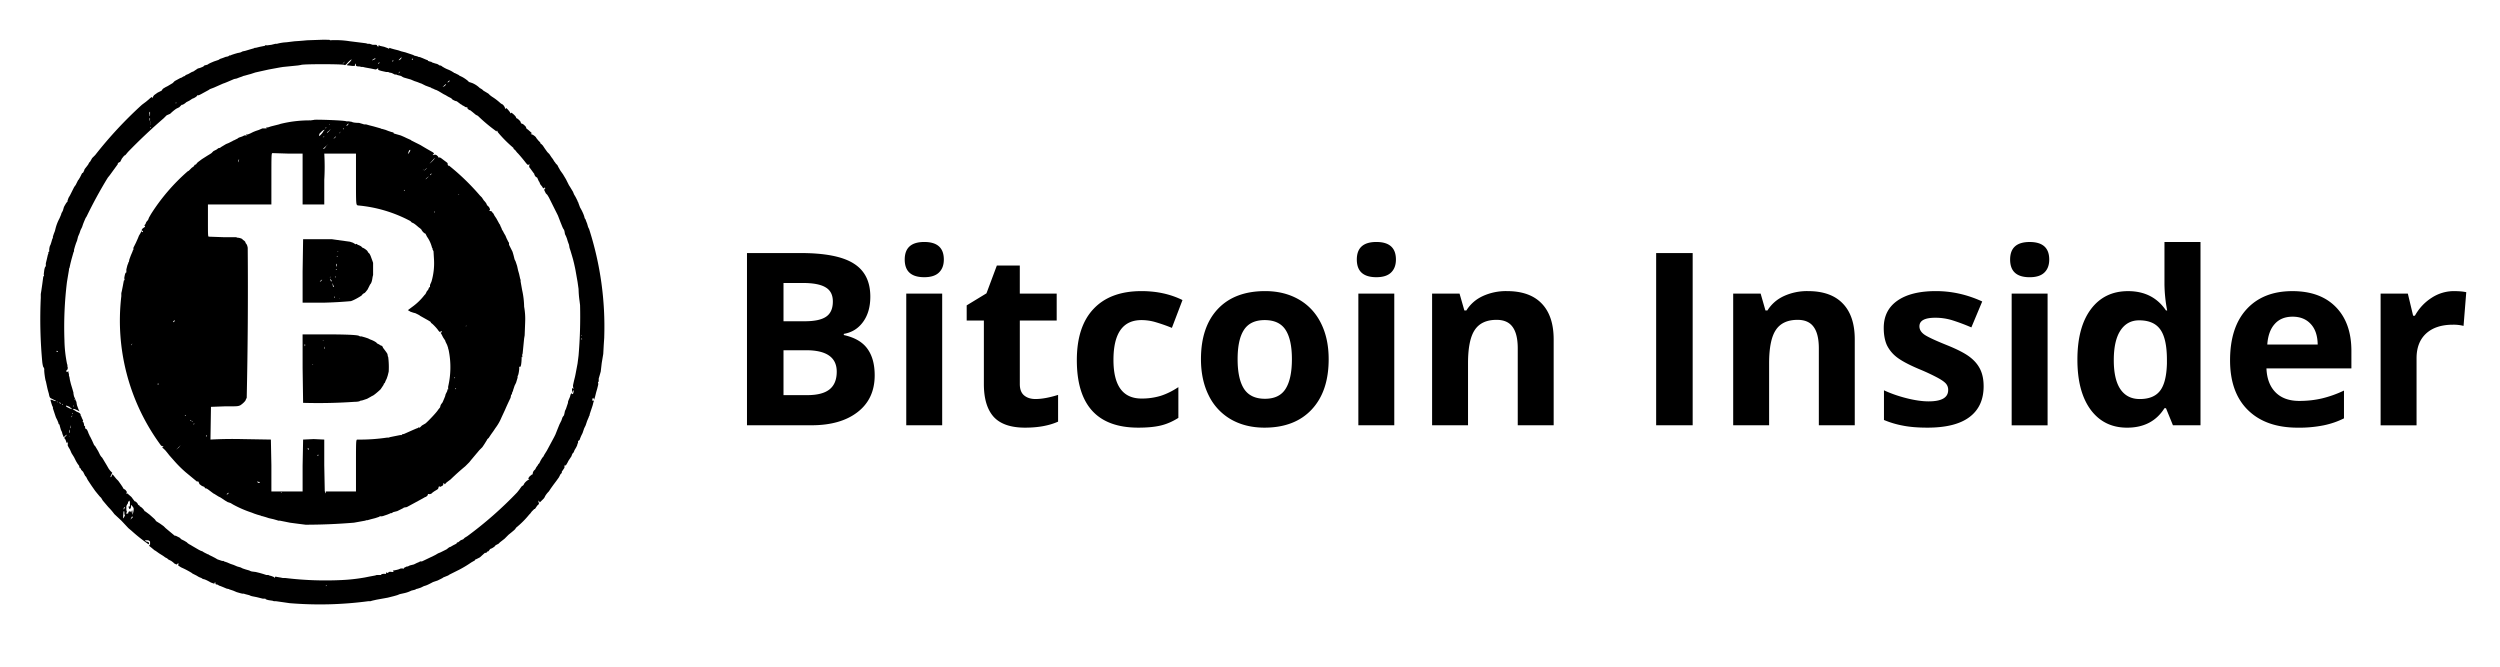
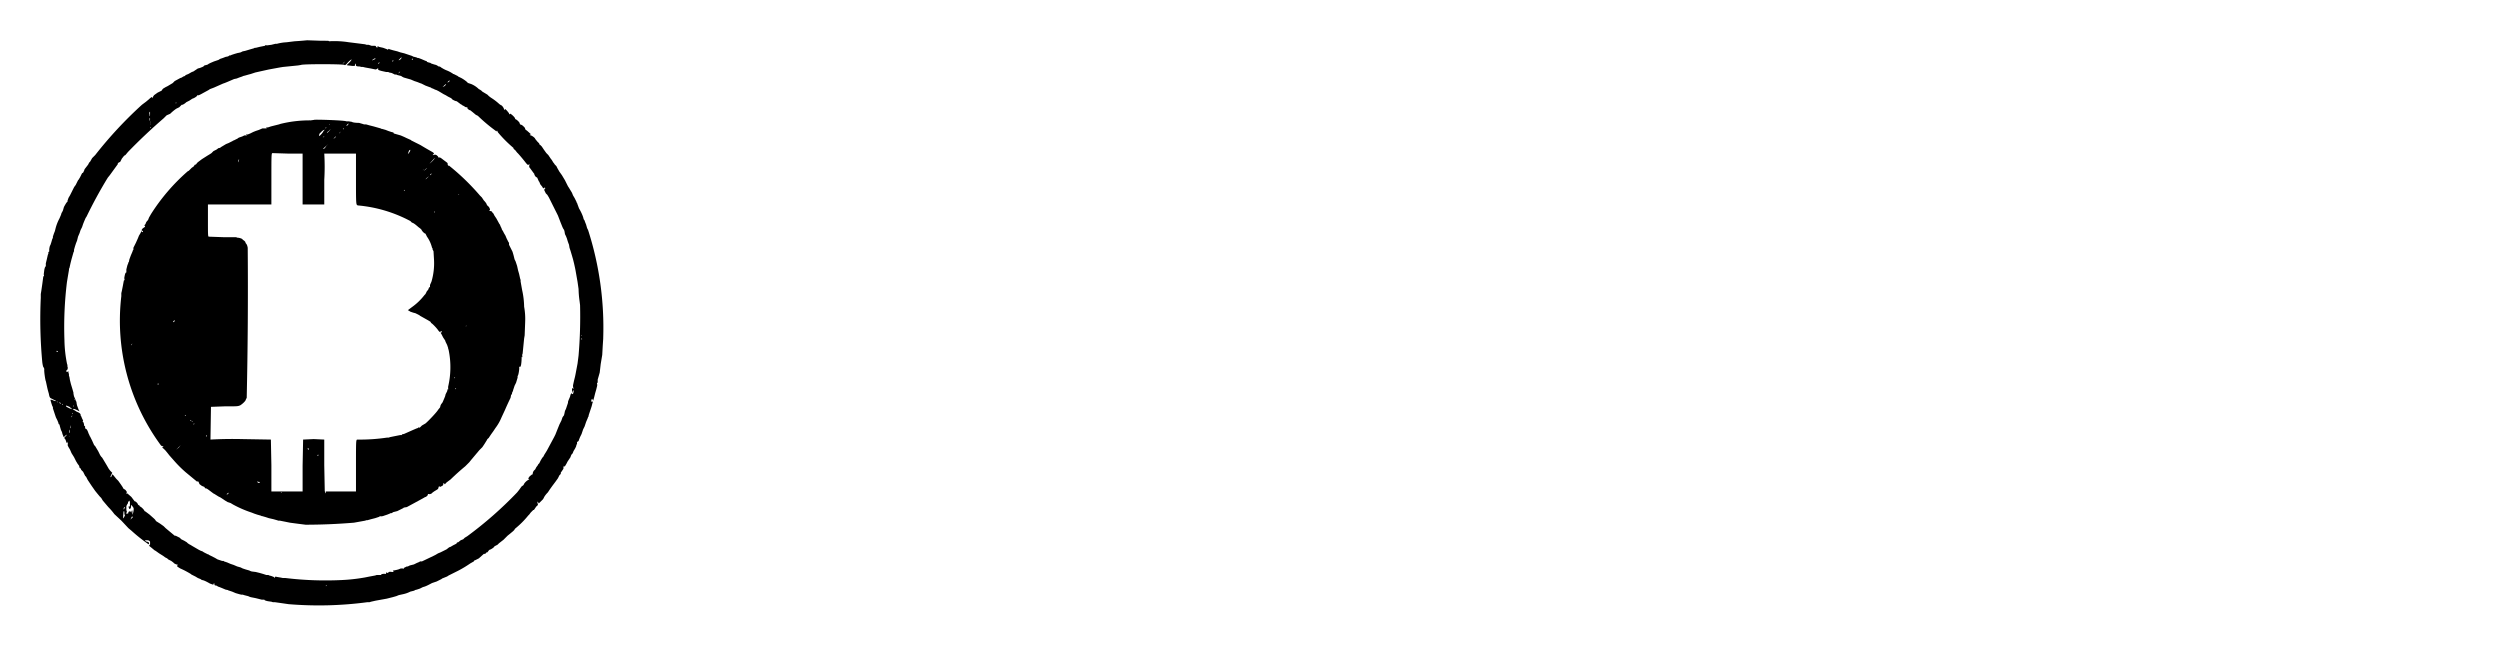
<svg xmlns="http://www.w3.org/2000/svg" viewBox="0 0 135 36">
-   <path d="M16.585 2.175q-.338.034-.68.054l-.434.054a2.4 2.4 0 0 0-.517.082h-.082l-.217.054-.217.028h-.055c-.027-.028-.054 0-.081.027l-.272.054-.218.054h-.054l-.055.028-.19.054-.272.082-.136.027-.109.054-.108.027h-.027l-.19.055-.164.054-.054.027h-.055l-.081.055-.136.027-.136.054-.163.055-.082.054-.245.082-.19.081-.109.055-.027.027-.081.027-.11.027-.054.055-.054.027-.136.054-.109.027-.244.163-.082.028-.19.108-.136.055-.027.027-.028.027-.081.027-.082.055-.081.027-.3.163-.081.082-.027.027-.136.081-.136.082-.109.054-.136.082-.027.027-.054.082-.218.108-.19.136-.055.082-.027.081-.027-.027c.054-.081-.054-.027-.163.082l-.163.136-.109.081-.109.082A22 22 0 0 0 5.14 8.374l-.164.163-.108.19-.055.055-.027.054-.027.054-.19.245-.028.082-.054.109-.054.027-.028.054-.081.163-.082.136-.027.027-.109.218-.027.054-.027.027-.054.082-.218.435-.081.136-.055.163v.054c-.027 0-.054.028-.19.272l-.055.19-.054.11-.027.027v.027l-.027.082-.082.19q-.146.272-.217.57l-.028.11-.054.136-.054.163v.081l-.028.027-.054.19-.054.164c-.027 0-.082.245-.055.326l-.054.054v.082l-.027.055-.055.244-.054.218v.163c-.027 0-.054.054-.082.19l-.027.218v.054c.027.027 0 .082-.027.082l-.054.408-.055.38-.027.163v.19a25 25 0 0 0 .082 3.508c.027.19.054.272.081.272l.027.082c-.027.081.055.625.082.652l.082.38.027.11.054.19c.027.163.055.217.109.244l.109.055.054.027.054.027.055.027c0 .028-.055.028-.218-.054h-.108.027l.054.19.054.164.028.027v.081l.054.163.054.164.055.163.081.163.055.136c0 .054.027.081.054.081l.027.11.055.19.054.108.027.109.055.136c0 .054.027.027.108-.055l.082-.054-.054.082c-.11.081-.11.108-.028.19l.028.082.027.081.054.055v-.055l.027-.054v.109c-.027.081-.027.081.028.19l.081.136.082.19.136.218.108.217.082.136.082.109.027.109.027.027c.027 0 .054.027.054.081l.082.082.027.027.109.218.054.054.082.163.054.082.163.245.19.271.11.136.135.163.082.082.081.136.3.354q.177.177.326.38l.38.354.381.407.163.136q.438.398.925.735c.054-.055.027-.11-.055-.136-.081 0-.136-.055-.136-.082h.11q.12 0 .162.082v.136l-.054.081.136.109.163.136.054.027.19.136.218.136.109.081.109.055.054.054.163.082.109.081.054.055.11.054h.026l.055-.054c.054 0 .081.054.027.054-.055.027.027.082.163.163q.296.13.571.3l.027.026.109.055.109.054.136.082.136.054.081.055c.082 0 .245.081.435.19.163.054.19.082.19.027l.028-.054.027.054c-.027.055.027.082.109.082l.081.054.082.027.136.055.19.081.136.027.027.028h.027l.164.054.19.081.19.055.109.027h.082l.081.027.109.028.109.027.054.027.082.027.271.054.327.082h.136c0 .027.054.054.19.082l.19.027.082.027h.109l.38.054.381.055a19.8 19.8 0 0 0 4.242-.11h.108l.082-.026.245-.055.299-.054.299-.054.326-.082.19-.054.136-.055.245-.054q.199-.043.38-.136l.11-.027.108-.027.027-.028.11-.027.162-.054.163-.082c.11-.027.19-.054.49-.217l.163-.055.082-.027.163-.081.108-.055.028-.027.271-.109.082-.054.38-.19.11-.055a6 6 0 0 0 .68-.408l.19-.108.027-.055h.027l.109-.054.108-.055.272-.244h.055l.054-.027c0-.028.027-.055.082-.055l.081-.109.028-.027c.054 0 .271-.136.271-.19l.055-.027.108-.055.082-.081.245-.19.217-.218.136-.109.163-.136.055-.054.054-.082q.391-.316.707-.707l.055-.054.081-.109.136-.136h.027l.027-.027.11-.163c.08-.054.108-.109.08-.136l-.026-.136.054.054.027.055.136-.136.082-.082.054-.081c0-.027.081-.163.218-.3l.108-.163.136-.19.163-.217.136-.19.082-.164.054-.054.027-.027c-.027-.028 0-.082.028-.11l.054-.08.054-.082v-.082l.028-.081.027.054.027-.027.081-.136.055-.109.163-.245c.027-.108.082-.19.109-.19l.054-.136.082-.136.054-.109.027-.108.027-.028v-.108l.082-.055.027-.081.055-.136.081-.163.027-.082.028-.081.027-.082.027-.055.054-.108.082-.245.082-.19.027-.082.027-.027v-.054l.054-.164.055-.163.054-.163.054-.217c.055 0 0-.055-.054-.028l-.027-.027.027-.108.027-.028.027.055.028.054.054-.19.054-.218.055-.19.054-.218v-.081c-.027-.027 0-.082.027-.082v-.163l.055-.19.054-.19.054-.463.082-.49.027-.489.027-.407a17.2 17.2 0 0 0-.815-5.846l-.055-.109-.054-.19-.055-.136-.027-.082-.054-.081c0-.055-.082-.3-.245-.571l-.081-.218-.027-.082-.028-.027v-.027l-.054-.109-.055-.108-.081-.136-.054-.136-.164-.272-.054-.082-.027-.054-.027-.054-.028-.055-.081-.163-.082-.136-.081-.136-.136-.19-.109-.19-.054-.11-.027-.027-.055-.054-.054-.081-.027-.028-.082-.136-.082-.108-.054-.082-.054-.081-.055-.055-.054-.054-.136-.19-.109-.164-.081-.081c-.055-.027-.055-.055-.055-.082l-.108-.109-.11-.136c0-.054-.19-.19-.244-.19l-.054-.027.027-.027h.054l-.245-.218c-.027 0-.108-.081-.081-.109 0-.027-.19-.217-.218-.19l-.054-.027-.027-.054c.027-.028-.163-.218-.218-.218l-.027-.027c.027-.055-.245-.3-.272-.272-.027.054-.054.027-.054-.027l-.109-.136c-.109-.109-.109-.109-.136-.055-.027.028-.027.028-.027-.027 0-.054-.109-.217-.163-.217l-.082-.055a3 3 0 0 0-.462-.353l-.109-.082-.054-.054-.027-.027-.136-.082-.136-.081-.055-.055-.081-.054-.055-.027a1.3 1.3 0 0 0-.407-.272l-.164-.055h-.027c.027-.027-.272-.244-.407-.299l-.11-.054-.026-.027-.11-.055-.108-.054h-.027l-.027-.027-.136-.082-.11-.054-.135-.055-.109-.054-.136-.081c-.054-.055-.108-.055-.136-.055l-.081-.054-.055-.027-.108-.028-.164-.054-.027-.027-.108-.027-.082-.028v-.027l-.136-.054-.19-.082-.082-.027-.027-.027c-.027.027-.082 0-.136-.027l-.109-.027h-.027l-.054-.028-.055-.027-.163-.054-.245-.082-.217-.054-.163-.055-.218-.054-.19-.054-.055-.027-.027.027-.027.027-.027-.027-.218-.082-.244-.054c-.027-.055-.082-.027-.055 0l-.027.054-.054-.054c-.027-.055-.027-.055-.136-.055h-.109l-.082-.027-.081-.027h-.109l-.081-.027-.435-.055-.435-.054a5 5 0 0 0-1.088-.054c.027-.028-.027-.028-.408-.028zm5.085.978c-.027.055-.163.136-.136.082l.163-.163-.027.054zm-1.387.028-.19.081c-.027 0 .109-.109.163-.109zm2.012.027-.054.027v-.027c.027-.055.082-.055.054 0m-3.398.136-.136.136c-.055.027-.028.054.054.054l.217.027c.137 0 .137 0 .137-.054l.027-.082.027.055c-.027.081.027.109.19.109l.109.027h.082l.108.027.3.054.271.055.082-.028.054-.054v.054c0 .055 0 .055.19.11l.245.054h.109l.054.027.136.027.11.054.053.028h.082l.054.027.11.027.108.027.027.027.109.055.19.054.19.054.19.082.164.054.136.055.082.027.217.109.217.081.082.027.027.028.082.027.109.054.081.027.109.055.136.081.136.082.054.027.055.027.136.082.163.081.054.055.027.027.109.054.082.028h.027l.217.163.055.027.027.027.109.054c.054.055.108.055.136.055.027 0 .054 0 .027.027 0 .054.108.136.163.136l.136.109.163.136.109.054q.423.41.897.761l.109.082.027-.054.054.108q.385.458.843.843c-.027 0 0 .055.082.109l.108.136.028.027.027.027q.213.237.408.49c.108.136.136.136.163.108.027-.054.054-.027.027.055v.081l.027.028.218.299.027.027c0 .081.109.217.136.19l.027.027.082.19.027.028.054.136.109.136c.027.081.109.109.109.054l.027-.027.027.054-.054.055v.054l.081.163.082.082.082.136.163.326.027.055.054.108.109.218.082.163.054.109.136.353.109.272.054.109.027.027.027.082.028.163.054.108.054.136q.044.167.11.327l.026.163.055.163.081.272.055.19.054.218.054.244.027.136.11.626.054.38q.007.329.054.653l.027.217q.033 1.362-.081 2.72l-.055.434-.108.571-.028.136-.054.218-.054.245v.081l.027.109h-.027c-.055-.054-.055-.054-.055.054v.136c.027.027.027.027.027-.027l.028-.081c.054 0 .027.135 0 .19-.055.027-.082.027-.082-.027l-.027-.028v.055l-.027.054-.028.109-.081.19-.027.082v.054l-.055.163-.054.163-.054.11-.028.135-.027.109-.027.027-.054.082-.055.163-.108.217-.11.272-.054.136-.054.136-.054.109-.028.054-.38.707-.136.218-.055.108-.027.028-.027.027-.082.136-.081.163-.055.054-.027.055-.081.108-.055.11-.054.054a.3.3 0 0 0-.082.19c0 .027 0 .054-.027.027l-.136.109c-.081.109-.081.109-.054.163.054.027.054.027 0 .027-.055 0-.245.163-.272.272l-.027.027-.082.055-.136.19-.108.136a20.7 20.7 0 0 1-2.692 2.365l-.136.082-.027.027-.055.055-.136.054-.136.109c-.054 0-.081.027-.081.054l-.027.027-.164.082-.136.081-.081.028-.136.108-.326.163-.136.055-.136.081-.109.055-.625.299h-.11l-.026.027-.136.055-.163.081-.11.027-.108.027-.109.055h-.054l-.109.054-.054.027c0 .055 0 .055-.055.028h-.108l-.136.054-.109.027-.136.027c-.054 0-.054 0-.027.028.027.027.027.054-.055.054-.163-.027-.217 0-.217.054h-.027l-.055-.027c-.027 0-.054.027-.027.054l-.027.028c-.082-.027-.272 0-.245.054h-.244l-.082.027-.299.055-.272.054a9.5 9.5 0 0 1-1.223.136 18 18 0 0 1-3.046-.109h-.136l-.136-.027-.163-.027c-.108-.027-.136-.027-.136.027s0 .027-.054-.027l-.136-.054-.109-.028-.054-.027h-.109l-.163-.054-.19-.055-.218-.054-.217-.027-.082-.027-.054-.028-.19-.054-.164-.054-.109-.055-.19-.054-.19-.082-.163-.054-.19-.082-.164-.054-.027-.027h-.082l-.244-.082-.136-.081-.218-.11-.108-.053-.028-.028h-.027l-.109-.054-.108-.055-.082-.054-.082-.027-.054-.027-.054-.027-.327-.19-.136-.082-.054-.027-.082-.055-.054-.054-.136-.082-.163-.081-.054-.055-.028-.027-.108-.054-.11-.055h-.053l-.49-.408-.054-.054-.055-.054-.19-.136-.217-.136-.055-.082-.054-.054-.245-.218-.217-.163-.055-.027c0-.054-.19-.245-.245-.245l-.027-.054-.054-.027-.027-.027c0-.055-.136-.19-.163-.164l-.028-.027-.163-.217-.217-.19c-.055.026-.082 0-.027-.055v-.027l-.055-.082-.054-.054c-.055 0-.109-.082-.109-.109l-.109-.163-.136-.19-.054-.055-.054-.054-.11-.136c-.08-.109-.135-.136-.135-.027l-.027.054c-.055.054-.055 0 0-.109l.054-.108-.109-.11-.081-.108-.109-.19-.245-.408-.054-.055-.055-.081-.054-.109-.054-.109-.082-.136-.081-.136-.028-.027-.027-.027-.109-.245-.054-.108-.054-.11-.027-.026v-.027l-.055-.11c-.054-.162-.109-.271-.163-.244l-.027-.081v-.082c-.027.027-.055 0-.055-.082l-.027-.108c-.054-.028-.054-.055-.027-.082v-.027l-.054-.109-.055-.136-.027-.027c.027-.054-.027-.136-.19-.19l-.218-.136c0-.055.136 0 .245.054l.109.054-.055-.108-.081-.218-.027-.136v-.054l-.028-.027-.027-.082-.081-.19-.028-.136v-.055l-.054-.19-.082-.272-.054-.217-.027-.163-.027-.082v-.082l-.027-.081c0-.082 0-.082-.028-.055l-.054.028c-.054-.027-.027-.11 0-.11.054-.026.054-.162.027-.19v-.081l-.027-.082a7 7 0 0 1-.136-1.25 20 20 0 0 1 .136-3.154l.054-.327.055-.326v-.054l.027-.055.054-.244.055-.218.054-.19.054-.19.028-.055v-.081l.054-.19.054-.164.055-.136.054-.217.082-.19.054-.164.082-.163.054-.163.054-.136.082-.19.054-.082q.52-1.075 1.142-2.094l.11-.136.217-.299.217-.299c-.027-.027.054-.108.109-.108l.027-.028.082-.163.108-.136.028-.027.054-.027.136-.163a30 30 0 0 1 1.93-1.822l.082-.082L9 6.226l.19-.082q.151-.15.326-.272l.163-.081.082-.082.054-.054c.027.027.163-.054.245-.136l.163-.082.082-.054.081-.054c.109-.028.272-.136.272-.19h.027c0 .027.082 0 .272-.11l.3-.163.08-.054.218-.082.49-.217.081-.027.136-.055.19-.081.19-.082.137-.027.136-.054.163-.055.054-.027.11-.027.19-.054.108-.028.245-.081.245-.055.244-.054.245-.054.598-.11.163-.026.816-.082.163-.027c.055-.054 2.284-.054 2.339 0 .027.027.081 0 .19-.136.19-.19.272-.218.109-.027m2.338-.055c0 .028-.055.055-.055 0l.082-.054-.027.027zm-2.665.11-.081.054.136-.136zm3.508-.028-.19.19.108-.108zm-1.604.054-.055.028c0-.028.055-.11.082-.082l-.027.027zm1.114.49-.081.054.054-.081.055-.028-.055.055zm2.692.462-.054.054c-.082.028-.082.028-.027-.027.054-.054.081-.081.081-.027m-.19.19-.082.082-.108.054.081-.081c.082-.082.109-.082.109-.055M9.516 5.573c-.027.028-.027 0-.027-.027l.027-.027zm-1.414.599c0 .135-.027.135-.027 0-.027-.082 0-.136.027-.136zm0 .326c-.027.027-.027.027-.027-.055 0-.081 0-.081.027-.054zm.027.109h-.027l.027-.055zm0 .108h-.027l.027-.054zm0 .19c-.027.028-.027 0-.027-.027l.027-.027zm23.275 11.23h-.027l.027-.054zm.027.163c0 .055 0 .055-.027.027v-.081zm-28.304.707h-.028l-.054-.027c0-.055.054-.027.082 0zm-.3 1.55q-.04.04 0 0m.245.217q-.04.042 0 0m.952.816h-.027l.027-.054zm-.897.109v.027l-.082-.027zm.163.109c-.027 0-.11-.055-.082-.082l.054.027zm.108.027-.027.027-.027-.027.027-.027zm.571.109c-.027.027-.027 0-.027-.028l.027-.027zm-.217.027.163.136-.163-.055-.109-.054-.081-.054c0-.055 0-.055.19.027m.163.38c-.027.028-.027 0-.027-.027l.027-.027zm-.027.136-.027.055v-.055c.027-.054.054-.054.027 0m-.082.544c0 .109-.027.136-.027.027l.054-.108zm-.027.218-.027.136c-.027 0-.027-.082.027-.19zm-.054.353v-.027l.027-.055zm3.29 3.562v.19h-.028c-.027-.054-.054 0-.027.082.027.081.082.054.109-.027 0-.11.054-.19.054-.11l.055.082c.054.055.054.136 0 .354-.027.081-.027.081-.027-.054 0-.082 0-.136-.028-.11l-.027.055v.055l-.027-.028c-.027-.081-.163-.027-.136.055l-.027.027h-.109l.027-.027.028-.082-.028-.081v-.218l.055-.109c.027-.027.054-.081.027-.108l.027-.028h.054c0-.054.028-.054.028-.027zm-.272.218-.027.081-.028.054c-.027-.027 0-.108.028-.136zm-.027.326c0 .081 0 .108.027.081v.055l-.055.109v.027c-.027.027-.054-.027-.027-.218 0-.19.055-.217.055-.054m.462.217-.136.136.027-.054.054-.109h.028zm10.44 3.725h-.026c0-.027.027-.054.054-.027z" />
+   <path d="M16.585 2.175q-.338.034-.68.054l-.434.054a2.4 2.4 0 0 0-.517.082h-.082l-.217.054-.217.028h-.055c-.027-.028-.054 0-.081.027l-.272.054-.218.054h-.054l-.055.028-.19.054-.272.082-.136.027-.109.054-.108.027h-.027l-.19.055-.164.054-.054.027h-.055l-.081.055-.136.027-.136.054-.163.055-.082.054-.245.082-.19.081-.109.055-.027.027-.081.027-.11.027-.054.055-.054.027-.136.054-.109.027-.244.163-.082.028-.19.108-.136.055-.027.027-.028.027-.081.027-.082.055-.081.027-.3.163-.081.082-.027.027-.136.081-.136.082-.109.054-.136.082-.027.027-.054.082-.218.108-.19.136-.055.082-.027.081-.027-.027c.054-.081-.054-.027-.163.082l-.163.136-.109.081-.109.082A22 22 0 0 0 5.14 8.374l-.164.163-.108.19-.055.055-.027.054-.027.054-.19.245-.028.082-.054.109-.054.027-.028.054-.081.163-.082.136-.027.027-.109.218-.027.054-.027.027-.054.082-.218.435-.081.136-.055.163v.054c-.027 0-.054.028-.19.272l-.055.19-.054.11-.027.027v.027l-.027.082-.082.19q-.146.272-.217.57l-.028.11-.054.136-.054.163v.081l-.028.027-.054.19-.054.164c-.027 0-.082.245-.055.326l-.054.054v.082l-.027.055-.055.244-.054.218v.163c-.027 0-.054.054-.082.19l-.027.218v.054c.027.027 0 .082-.027.082l-.054.408-.055.38-.027.163v.19a25 25 0 0 0 .082 3.508c.027.19.054.272.081.272l.027.082c-.027.081.055.625.082.652l.082.38.027.11.054.19c.027.163.055.217.109.244l.109.055.054.027.054.027.055.027c0 .028-.055.028-.218-.054h-.108.027l.054.19.054.164.028.027v.081l.054.163.054.164.055.163.081.163.055.136c0 .054.027.081.054.081l.027.11.055.19.054.108.027.109.055.136c0 .054.027.027.108-.055l.082-.054-.054.082c-.11.081-.11.108-.028.19l.028.082.027.081.054.055v-.055l.027-.054v.109c-.027.081-.027.081.028.19l.081.136.082.19.136.218.108.217.082.136.082.109.027.109.027.027c.027 0 .054.027.054.081l.082.082.027.027.109.218.054.054.082.163.054.082.163.245.19.271.11.136.135.163.082.082.081.136.3.354q.177.177.326.38l.38.354.381.407.163.136q.438.398.925.735c.054-.055.027-.11-.055-.136-.081 0-.136-.055-.136-.082h.11q.12 0 .162.082v.136l-.054.081.136.109.163.136.054.027.19.136.218.136.109.081.109.055.054.054.163.082.109.081.054.055.11.054h.026c.054 0 .081.054.027.054-.055.027.027.082.163.163q.296.13.571.3l.027.026.109.055.109.054.136.082.136.054.081.055c.082 0 .245.081.435.19.163.054.19.082.19.027l.028-.054.027.054c-.027.055.027.082.109.082l.081.054.082.027.136.055.19.081.136.027.027.028h.027l.164.054.19.081.19.055.109.027h.082l.081.027.109.028.109.027.054.027.082.027.271.054.327.082h.136c0 .027.054.054.19.082l.19.027.082.027h.109l.38.054.381.055a19.8 19.8 0 0 0 4.242-.11h.108l.082-.026.245-.055.299-.054.299-.054.326-.082.19-.054.136-.055.245-.054q.199-.043.38-.136l.11-.027.108-.027.027-.028.11-.027.162-.054.163-.082c.11-.027.19-.054.49-.217l.163-.055.082-.027.163-.081.108-.055.028-.027.271-.109.082-.054.38-.19.11-.055a6 6 0 0 0 .68-.408l.19-.108.027-.055h.027l.109-.054.108-.055.272-.244h.055l.054-.027c0-.028.027-.055.082-.055l.081-.109.028-.027c.054 0 .271-.136.271-.19l.055-.027.108-.055.082-.081.245-.19.217-.218.136-.109.163-.136.055-.054.054-.082q.391-.316.707-.707l.055-.054.081-.109.136-.136h.027l.027-.027.11-.163c.08-.054.108-.109.08-.136l-.026-.136.054.054.027.055.136-.136.082-.082.054-.081c0-.027.081-.163.218-.3l.108-.163.136-.19.163-.217.136-.19.082-.164.054-.054.027-.027c-.027-.028 0-.082.028-.11l.054-.08.054-.082v-.082l.028-.081.027.054.027-.027.081-.136.055-.109.163-.245c.027-.108.082-.19.109-.19l.054-.136.082-.136.054-.109.027-.108.027-.028v-.108l.082-.055.027-.081.055-.136.081-.163.027-.082.028-.081.027-.082.027-.055.054-.108.082-.245.082-.19.027-.082.027-.027v-.054l.054-.164.055-.163.054-.163.054-.217c.055 0 0-.055-.054-.028l-.027-.027.027-.108.027-.028.027.055.028.054.054-.19.054-.218.055-.19.054-.218v-.081c-.027-.027 0-.082.027-.082v-.163l.055-.19.054-.19.054-.463.082-.49.027-.489.027-.407a17.2 17.2 0 0 0-.815-5.846l-.055-.109-.054-.19-.055-.136-.027-.082-.054-.081c0-.055-.082-.3-.245-.571l-.081-.218-.027-.082-.028-.027v-.027l-.054-.109-.055-.108-.081-.136-.054-.136-.164-.272-.054-.082-.027-.054-.027-.054-.028-.055-.081-.163-.082-.136-.081-.136-.136-.19-.109-.19-.054-.11-.027-.027-.055-.054-.054-.081-.027-.028-.082-.136-.082-.108-.054-.082-.054-.081-.055-.055-.054-.054-.136-.19-.109-.164-.081-.081c-.055-.027-.055-.055-.055-.082l-.108-.109-.11-.136c0-.054-.19-.19-.244-.19l-.054-.027.027-.027h.054l-.245-.218c-.027 0-.108-.081-.081-.109 0-.027-.19-.217-.218-.19l-.054-.027-.027-.054c.027-.028-.163-.218-.218-.218l-.027-.027c.027-.055-.245-.3-.272-.272-.027.054-.054.027-.054-.027l-.109-.136c-.109-.109-.109-.109-.136-.055-.027.028-.027.028-.027-.027 0-.054-.109-.217-.163-.217l-.082-.055a3 3 0 0 0-.462-.353l-.109-.082-.054-.054-.027-.027-.136-.082-.136-.081-.055-.055-.081-.054-.055-.027a1.3 1.3 0 0 0-.407-.272l-.164-.055h-.027c.027-.027-.272-.244-.407-.299l-.11-.054-.026-.027-.11-.055-.108-.054h-.027l-.027-.027-.136-.082-.11-.054-.135-.055-.109-.054-.136-.081c-.054-.055-.108-.055-.136-.055l-.081-.054-.055-.027-.108-.028-.164-.054-.027-.027-.108-.027-.082-.028v-.027l-.136-.054-.19-.082-.082-.027-.027-.027c-.027.027-.082 0-.136-.027l-.109-.027h-.027l-.054-.028-.055-.027-.163-.054-.245-.082-.217-.054-.163-.055-.218-.054-.19-.054-.055-.027-.027.027-.027.027-.027-.027-.218-.082-.244-.054c-.027-.055-.082-.027-.055 0l-.027.054-.054-.054c-.027-.055-.027-.055-.136-.055h-.109l-.082-.027-.081-.027h-.109l-.081-.027-.435-.055-.435-.054a5 5 0 0 0-1.088-.054c.027-.028-.027-.028-.408-.028zm5.085.978c-.027.055-.163.136-.136.082l.163-.163-.027.054zm-1.387.028-.19.081c-.027 0 .109-.109.163-.109zm2.012.027-.054.027v-.027c.027-.055.082-.055.054 0m-3.398.136-.136.136c-.055.027-.028.054.054.054l.217.027c.137 0 .137 0 .137-.054l.027-.082.027.055c-.027.081.027.109.19.109l.109.027h.082l.108.027.3.054.271.055.082-.028.054-.054v.054c0 .055 0 .055.19.11l.245.054h.109l.054.027.136.027.11.054.053.028h.082l.054.027.11.027.108.027.027.027.109.055.19.054.19.054.19.082.164.054.136.055.082.027.217.109.217.081.082.027.027.028.082.027.109.054.081.027.109.055.136.081.136.082.054.027.055.027.136.082.163.081.054.055.027.027.109.054.082.028h.027l.217.163.055.027.027.027.109.054c.054.055.108.055.136.055.027 0 .054 0 .027.027 0 .054.108.136.163.136l.136.109.163.136.109.054q.423.41.897.761l.109.082.027-.054.054.108q.385.458.843.843c-.027 0 0 .055.082.109l.108.136.028.027.027.027q.213.237.408.49c.108.136.136.136.163.108.027-.054.054-.027.027.055v.081l.027.028.218.299.027.027c0 .081.109.217.136.19l.027.027.082.19.027.028.054.136.109.136c.027.081.109.109.109.054l.027-.027.027.054-.054.055v.054l.081.163.082.082.082.136.163.326.027.055.054.108.109.218.082.163.054.109.136.353.109.272.054.109.027.027.027.082.028.163.054.108.054.136q.044.167.11.327l.026.163.055.163.081.272.055.19.054.218.054.244.027.136.11.626.054.38q.007.329.054.653l.027.217q.033 1.362-.081 2.72l-.055.434-.108.571-.028.136-.054.218-.054.245v.081l.027.109h-.027c-.055-.054-.055-.054-.055.054v.136c.027.027.027.027.027-.027l.028-.081c.054 0 .027.135 0 .19-.055.027-.082.027-.082-.027l-.027-.028v.055l-.027.054-.028.109-.081.19-.027.082v.054l-.055.163-.054.163-.054.11-.028.135-.027.109-.027.027-.054.082-.055.163-.108.217-.11.272-.054.136-.054.136-.054.109-.028.054-.38.707-.136.218-.055.108-.027.028-.027.027-.082.136-.081.163-.055.054-.027.055-.081.108-.055.11-.054.054a.3.3 0 0 0-.082.19c0 .027 0 .054-.027.027l-.136.109c-.081.109-.081.109-.054.163.054.027.054.027 0 .027-.055 0-.245.163-.272.272l-.027.027-.082.055-.136.19-.108.136a20.7 20.7 0 0 1-2.692 2.365l-.136.082-.027.027-.055.055-.136.054-.136.109c-.054 0-.081.027-.081.054l-.027.027-.164.082-.136.081-.081.028-.136.108-.326.163-.136.055-.136.081-.109.055-.625.299h-.11l-.026.027-.136.055-.163.081-.11.027-.108.027-.109.055h-.054l-.109.054-.054.027c0 .055 0 .055-.055.028h-.108l-.136.054-.109.027-.136.027c-.054 0-.054 0-.027.028.027.027.027.054-.055.054-.163-.027-.217 0-.217.054h-.027l-.055-.027c-.027 0-.054.027-.027.054l-.027.028c-.082-.027-.272 0-.245.054h-.244l-.082.027-.299.055-.272.054a9.5 9.5 0 0 1-1.223.136 18 18 0 0 1-3.046-.109h-.136l-.136-.027-.163-.027c-.108-.027-.136-.027-.136.027s0 .027-.054-.027l-.136-.054-.109-.028-.054-.027h-.109l-.163-.054-.19-.055-.218-.054-.217-.027-.082-.027-.054-.028-.19-.054-.164-.054-.109-.055-.19-.054-.19-.082-.163-.054-.19-.082-.164-.054-.027-.027h-.082l-.244-.082-.136-.081-.218-.11-.108-.053-.028-.028h-.027l-.109-.054-.108-.055-.082-.054-.082-.027-.054-.027-.054-.027-.327-.19-.136-.082-.054-.027-.082-.055-.054-.054-.136-.082-.163-.081-.054-.055-.028-.027-.108-.054-.11-.055h-.053l-.49-.408-.054-.054-.055-.054-.19-.136-.217-.136-.055-.082-.054-.054-.245-.218-.217-.163-.055-.027c0-.054-.19-.245-.245-.245l-.027-.054-.054-.027-.027-.027c0-.055-.136-.19-.163-.164l-.028-.027-.163-.217-.217-.19c-.055.026-.082 0-.027-.055v-.027l-.055-.082-.054-.054c-.055 0-.109-.082-.109-.109l-.109-.163-.136-.19-.054-.055-.054-.054-.11-.136c-.08-.109-.135-.136-.135-.027l-.027.054c-.055.054-.055 0 0-.109l.054-.108-.109-.11-.081-.108-.109-.19-.245-.408-.054-.055-.055-.081-.054-.109-.054-.109-.082-.136-.081-.136-.028-.027-.027-.027-.109-.245-.054-.108-.054-.11-.027-.026v-.027l-.055-.11c-.054-.162-.109-.271-.163-.244l-.027-.081v-.082c-.027.027-.055 0-.055-.082l-.027-.108c-.054-.028-.054-.055-.027-.082v-.027l-.054-.109-.055-.136-.027-.027c.027-.054-.027-.136-.19-.19l-.218-.136c0-.055.136 0 .245.054l.109.054-.055-.108-.081-.218-.027-.136v-.054l-.028-.027-.027-.082-.081-.19-.028-.136v-.055l-.054-.19-.082-.272-.054-.217-.027-.163-.027-.082v-.082l-.027-.081c0-.082 0-.082-.028-.055l-.054.028c-.054-.027-.027-.11 0-.11.054-.026.054-.162.027-.19v-.081l-.027-.082a7 7 0 0 1-.136-1.25 20 20 0 0 1 .136-3.154l.054-.327.055-.326v-.054l.027-.055.054-.244.055-.218.054-.19.054-.19.028-.055v-.081l.054-.19.054-.164.055-.136.054-.217.082-.19.054-.164.082-.163.054-.163.054-.136.082-.19.054-.082q.52-1.075 1.142-2.094l.11-.136.217-.299.217-.299c-.027-.027.054-.108.109-.108l.027-.028.082-.163.108-.136.028-.027.054-.027.136-.163a30 30 0 0 1 1.93-1.822l.082-.082L9 6.226l.19-.082q.151-.15.326-.272l.163-.081.082-.082.054-.054c.027.027.163-.054.245-.136l.163-.082.082-.054.081-.054c.109-.028.272-.136.272-.19h.027c0 .027.082 0 .272-.11l.3-.163.08-.054.218-.082.49-.217.081-.027.136-.055.19-.081.19-.082.137-.027.136-.054.163-.055.054-.027.11-.027.19-.054.108-.028.245-.081.245-.055.244-.054.245-.054.598-.11.163-.026.816-.082.163-.027c.055-.054 2.284-.054 2.339 0 .027.027.081 0 .19-.136.19-.19.272-.218.109-.027m2.338-.055c0 .028-.055.055-.055 0l.082-.054-.027.027zm-2.665.11-.081.054.136-.136zm3.508-.028-.19.19.108-.108zm-1.604.054-.055.028c0-.028.055-.11.082-.082l-.027.027zm1.114.49-.081.054.054-.081.055-.028-.055.055zm2.692.462-.054.054c-.082.028-.082.028-.027-.027.054-.054.081-.081.081-.027m-.19.19-.082.082-.108.054.081-.081c.082-.082.109-.082.109-.055M9.516 5.573c-.027.028-.027 0-.027-.027l.027-.027zm-1.414.599c0 .135-.027.135-.027 0-.027-.082 0-.136.027-.136zm0 .326c-.027.027-.027.027-.027-.055 0-.081 0-.081.027-.054zm.027.109h-.027l.027-.055zm0 .108h-.027l.027-.054zm0 .19c-.027.028-.027 0-.027-.027l.027-.027zm23.275 11.23h-.027l.027-.054zm.027.163c0 .055 0 .055-.027.027v-.081zm-28.304.707h-.028l-.054-.027c0-.055.054-.027.082 0zm-.3 1.55q-.04.04 0 0m.245.217q-.04.042 0 0m.952.816h-.027l.027-.054zm-.897.109v.027l-.082-.027zm.163.109c-.027 0-.11-.055-.082-.082l.054.027zm.108.027-.027.027-.027-.027.027-.027zm.571.109c-.027.027-.027 0-.027-.028l.027-.027zm-.217.027.163.136-.163-.055-.109-.054-.081-.054c0-.055 0-.055.19.027m.163.38c-.027.028-.027 0-.027-.027l.027-.027zm-.027.136-.027.055v-.055c.027-.054.054-.054.027 0m-.082.544c0 .109-.027.136-.027.027l.054-.108zm-.027.218-.027.136c-.027 0-.027-.082.027-.19zm-.054.353v-.027l.027-.055zm3.29 3.562v.19h-.028c-.027-.054-.054 0-.027.082.027.081.082.054.109-.027 0-.11.054-.19.054-.11l.055.082c.054.055.054.136 0 .354-.027.081-.027.081-.027-.054 0-.082 0-.136-.028-.11l-.027.055v.055l-.027-.028c-.027-.081-.163-.027-.136.055l-.027.027h-.109l.027-.027.028-.082-.028-.081v-.218l.055-.109c.027-.027.054-.081.027-.108l.027-.028h.054c0-.054.028-.054.028-.027zm-.272.218-.027.081-.028.054c-.027-.027 0-.108.028-.136zm-.027.326c0 .081 0 .108.027.081v.055l-.055.109v.027c-.027.027-.054-.027-.027-.218 0-.19.055-.217.055-.054m.462.217-.136.136.027-.054.054-.109h.028zm10.44 3.725h-.026c0-.027.027-.054.054-.027z" />
  <path d="m16.965 6.473-.19.027a6.6 6.6 0 0 0-1.631.19l-.082.028-.217.054-.218.055-.163.054c-.082 0-.109 0-.082.027l.028.027h-.245l-.19.082-.164.054-.136.055-.163.081-.136.055c-.081 0-.108 0-.081.027l.027.054-.054-.027c-.028-.027-.082 0-.19.054l-.164.055-.054.027-.027.027-.11.054-.108.055h-.027l-.027.027-.11.054-.108.055-.136.054-.136.082-.136.081c-.054.055-.109.055-.136.055l-.108.081-.164.082-.054.054-.054.055-.082.054-.136.082-.299.19-.217.163-.055.054c-.027.055-.054.082-.109.082l-.054.082-.027.027-.082.054-.054.054-.109.11-.054.026a10.6 10.6 0 0 0-1.985 2.311l-.109.19-.054.137-.055.054-.054.082-.027.081-.027.027-.028.028v.027c.055.054.028.082 0 .082l-.108.081c-.055.082-.055.082-.027.109.054 0 .081.081.027.081l-.027-.027-.028-.027-.027.054-.027.055-.082.136-.054.136-.109.244-.136.272v.109l-.027.027-.027.082-.082.19-.081.218-.027.135-.028.028v.027l-.054.136-.054.217v.163c-.028 0-.055.028-.082.136l-.027.136v.082c.027.027 0 .082-.027.082l-.055.299-.054.271-.027.11v.162A11.34 11.34 0 0 0 8.7 24.065l.136.054-.055.027c-.027 0-.027.027.055.082l.108.109.218.272.217.244q.303.351.653.653l.625.516.028-.054.081.136c-.027.027 0 .027.027.054l.11.082.135.054.027.055.027.027c.028-.027.11.027.218.109l.217.163.055.027.217.136.11.054.244.163.136.082.163.054.136.082q.483.263 1.006.435l.136.054.163.055.19.054.055.027h.027l.19.055.163.054.245.055.19.054.082.027h.082l.271.054.272.055.408.054.435.055q1.307-.002 2.61-.11l.3-.054.299-.054.081-.027h.055l.19-.054.217-.055.164-.054.081-.027v-.028h.027c.027.027.163 0 .218-.027l.163-.054.136-.055.054-.027h.055l.081-.054.218-.055.217-.108.109-.055.027-.027.163-.027.653-.354.245-.136.054-.027.027-.027c.027.027.163-.082.163-.136-.027-.027 0-.027.027-.027.082.027.19-.027.19-.054l.11-.082.136-.082.081-.054.027-.081c0-.055.055-.082.082-.028l.109-.054c.054-.027.081-.082.054-.109 0-.027.027-.054.082 0 0 .027.027.027.054-.027l.054-.054.218-.163q.38-.37.788-.707l.218-.218.109-.136.435-.517.081-.081.082-.082.054-.081.055-.082.135-.217c.028-.082.11-.11.11-.136l.108-.163.136-.19.109-.164q.2-.264.326-.57l.19-.409q.142-.33.3-.652l.026-.136v-.027c.028 0 .055-.028.055-.11l.054-.108v-.027l.028-.082.054-.163.054-.109.027-.054.082-.272v-.081l.027-.055c.027-.054.082-.38.055-.435l.027-.027c.054.027.054 0 .081-.109q.032-.217.027-.435c.028.082.055.027.028-.081l.027-.082.081-.816.028-.163.027-.707a3.7 3.7 0 0 0-.055-.843 4.4 4.4 0 0 0-.108-.897l-.082-.462v-.082l-.027-.081-.054-.245-.055-.19-.054-.245-.082-.245-.054-.108-.054-.218-.055-.19-.19-.38v-.11l-.027-.027-.055-.109-.054-.108-.055-.136-.081-.136-.055-.109-.054-.082-.027-.081-.054-.109-.028-.082-.027-.027-.163-.299-.109-.163-.054-.109-.055-.054-.027-.054-.081-.028c-.055 0-.082-.054-.027-.054.027-.027-.055-.19-.082-.19l-.082-.082c0-.054-.081-.163-.163-.245l-.108-.163-.055-.054-.054-.054a12.5 12.5 0 0 0-1.659-1.605h-.054l-.027-.081V8.81l-.027-.027-.218-.163c-.136-.109-.19-.136-.218-.109l-.054-.027c.027-.027-.027-.054-.081-.109l-.082-.027-.082.027c-.054 0-.054 0-.027-.027.082-.054.054-.081-.027-.136q-.33-.184-.653-.38l-.163-.082-.109-.054-.108-.055-.109-.054-.027-.027-.245-.11-.109-.053-.19-.082-.38-.109c-.028 0 0 .027 0 0 0-.054-.028-.054-.137-.081l-.163-.055-.136-.054-.19-.055h-.027l-.055-.027-.19-.054-.19-.054-.218-.055-.19-.054h-.109l-.081-.027-.19-.055c-.218 0-.354-.027-.381-.054l-.163-.027h-.136c-.028-.055-1.713-.11-1.74-.082m.925.136q-.04.04 0 0m.924.082c0 .054-.108.136-.108.081l.108-.109zm-1.006.054h-.027l.027-.054zm-.19.163-.027.027-.027-.027.054-.027zm.952.027-.028.055-.027-.028.027-.027zm-.789.136-.109.109c-.027 0 0-.054.082-.109l.109-.109zm-.272-.054v.027l-.027.027-.027.027c-.027.082-.218.272-.218.245-.027-.027.028-.163.055-.163l.108-.109.136-.081zm.816.163-.109.109.19-.19-.081.108zm-.843.218-.054.027.027-.027c.054-.055.081-.055.027 0m.625.027L18 7.506l.136-.163zm-.49.462c-.08.136-.162.19-.162.136l.272-.245zm4.514.299-.054.082-.054.054.054-.163c.027-.055.082-.082.082-.055zm-6.58.109h.789v2.746h1.17V9.709q.042-.707 0-1.414h1.712V9.68c0 1.387 0 1.387.109 1.414.99.088 1.951.375 2.828.843l.081.082c.082.027.136.054.354.245l.108.081.055.054c.027.082.163.218.217.218l.027.054.055.11c.128.18.22.382.272.597l.027.027v.055l.027.054.027.055.027.462c.021.394-.025.79-.135 1.169l-.082.19v.109l-.054.027-.028.082-.027.054-.054.054-.055.11-.027.054-.054.054q-.291.377-.68.653l-.217.163.054.027.082.054.163.055.108.027.11.054.108.055.027.027.435.244.136.082.027.054.028.028c.027 0 .299.272.38.408.082.081.082.081.109.054 0-.055.027-.055.054-.027.028.054.028.054-.027.054-.027.027-.027.027.027.109l.082.163.054.082.055.081.027.082.081.163.055.163v.027l.027.082a4.6 4.6 0 0 1-.027 1.985v.108c.027.027.027.027-.027.027l-.027.11-.082.162-.027.11-.055.135-.081.19-.082.11-.027.054-.027.108-.109.136c-.054.11-.544.626-.68.734l-.19.11-.109.108-.027.027q0-.081-.081 0l-.082.027-.19.082-.49.217c-.081 0-.109.028-.109.055h-.081l-.272.054-.272.055-.082.027h-.081a10 10 0 0 1-1.632.108c-.054.055-.054.136-.054 1.414v1.387h-1.631v.054c0 .055 0 .055-.027.028l-.028-.11-.027-1.386v-1.387l-.57-.027-.572.027-.027 1.414v1.387h-1.686v-1.414l-.027-1.387-1.577-.027a22 22 0 0 0-1.686.027l.027-1.767.735-.027c.707 0 .707 0 .843-.054.135-.082.299-.245.299-.3l.054-.108q.088-4.05.054-8.103c-.027-.136-.054-.19-.108-.245l-.028-.081-.054-.054-.082-.055c0-.054-.19-.109-.299-.109l-.054-.027h-.707l-.761-.027c-.055 0-.055-.054-.055-.87v-.87h3.426V9.654c0-1.223 0-1.386.055-1.386zm7.913.272a1.4 1.4 0 0 1-.272.272l.272-.3zm-10.55.054-.027.082c-.027.081-.027.081-.027 0l.027-.082zm10.088.517-.136.108.054-.054c.109-.109.19-.163.081-.054m.516 0-.136.136.082-.082zm-.68.027-.054.081.109-.136-.055.082zm.435.272-.054.027.027-.054c.055-.055.082-.055.027.027m-.19.163c-.109.109-.136.109-.027 0l.109-.082zm-1.223.68-.028.027-.027-.027.055-.028zm2.936.217-.027.027h-.027l.027-.027zm-1.305.952-.027.027-.027-.027.054-.027zm-14.057 5.9-.082.054c-.027-.027.055-.108.082-.108zm15.743.272h-.027l.027-.055zM7.123 18.6l-.027.054V18.6c.054-.055.054-.055.027 0M24.55 20.42h-.027c0-.027.027-.054.054-.027zm-15.987.327-.027.027-.028-.027.028-.055zm16.069.244-.027.027-.028-.027.028-.027zm-14.601 1.441-.027.028-.027-.028.054-.027zm.3.272-.028.028-.027-.028.027-.027zm.08.055-.027.027-.027-.027v-.027l.027.027zm.082.136-.027.027-.027-.027.054-.028zm.68.652-.027.027-.027-.027.027-.054zm-1.523.626-.136.108.11-.108.135-.136zm7.015.081c0 .055 0 .055-.027.027l-.027-.054c.027-.055.054-.027.054.027m.544.326-.054.028-.027-.028.054-.027zm-3.263 1.441h.055l.027.028c0 .054-.109.027-.136-.028l.027-.027zm1.278.571-.027.028-.027-.028v-.027l.027.027zm-2.91.082-.053.027c-.028 0-.028-.027.027-.054.054-.055.081-.055.027.027" />
-   <path d="m16.368 12.917-.027 1.74v1.686h1.196q.709-.018 1.414-.082c.163-.054.408-.19.571-.299.054-.081.136-.136.163-.136l.055-.054.108-.136.082-.163.054-.109c.082-.082.109-.218.136-.408l.027-.108v-.653l-.027-.082-.109-.299-.054-.108-.082-.082-.027-.055c-.027-.054-.217-.19-.272-.19l-.081-.081-.109-.055-.081-.027c-.028-.054-.055-.054-.082-.027h-.027l-.136-.082-.163-.054-.789-.109-.19-.027zm1.903.652-.027.028h-.027l.027-.027zm-.054.3c-.027.027-.027 0-.027-.028l.027-.027zm-.027.489-.027.054v-.108c0-.11.054-.055.027.054m-.027.218h-.028c0-.028.027-.055.055-.028zm-.327.407h-.027l.027-.054zm.3-.027-.028.027-.027-.027.054-.027zm-.218.218-.027.027-.028-.027-.027-.082c0-.054 0-.054.027 0zm-.517-.082-.054.082-.082.054.055-.082zm.626.38c0 .055-.055.028-.055-.054l-.027-.135.027.054zm.054.572c0 .054 0 .054-.027.027v-.082zm.272.109-.027-.055q-.04-.04 0 0l.027.027zm-2.012 3.725.027 1.876q1.388.04 2.773-.055c.164 0 .3-.027.3-.054l.135-.027.163-.055.082-.027.245-.136.027-.027c0 .054.326-.218.462-.354l.163-.244c0-.055.027-.082.055-.082l.054-.136.054-.108.055-.164.054-.217a4.3 4.3 0 0 0-.027-.789l-.027-.054v-.054l-.027-.082-.055-.081-.081-.11-.082-.108-.054-.109-.082-.027-.081-.054-.11-.055-.026-.027c0-.027-.19-.136-.354-.19l-.109-.055-.163-.054-.19-.054h-.082l-.054-.028c-.081-.054-.734-.081-1.876-.081h-1.17zm1.115-1.469h-.028l.028-.054zm-.98.272c-.026.027-.026 0-.026-.054 0-.027 0-.055.027-.027zm1.061.109c0 .054 0 .054-.027.027v-.109zm-.625.87-.027.027h-.028l.028-.027zM40.337 13.665h2.894q1.98 0 2.87.566.896.561.896 1.788 0 .832-.394 1.368-.389.534-1.037.642v.064q.884.196 1.272.738.395.54.395 1.437 0 1.272-.923 1.985-.916.712-2.493.712h-3.48zm1.972 3.683h1.145q.801 0 1.158-.248.362-.248.362-.82 0-.535-.394-.764-.388-.235-1.234-.235h-1.037zm0 1.565v2.424h1.285q.815 0 1.202-.312.388-.312.388-.954 0-1.158-1.654-1.158zm6.546-4.898q0-.948 1.056-.948t1.056.948q0 .452-.268.706-.26.248-.788.248-1.056 0-1.056-.954m2.023 8.95h-1.94v-7.111h1.94zm5.038-1.418q.509 0 1.221-.223v1.444q-.725.325-1.781.325-1.164 0-1.699-.586-.528-.592-.528-1.768V17.31h-.928v-.82l1.068-.65.56-1.5h1.24v1.514h1.992v1.456H55.07v3.429q0 .415.229.61.235.198.617.198m5.553 1.546q-3.32 0-3.32-3.645 0-1.814.903-2.768.903-.96 2.589-.96 1.233 0 2.213.483l-.572 1.502a9 9 0 0 0-.852-.3 2.7 2.7 0 0 0-.79-.12q-1.513 0-1.513 2.15 0 2.085 1.514 2.086a3.5 3.5 0 0 0 1.037-.146q.477-.153.954-.47v1.66q-.471.299-.954.413-.478.115-1.21.115m5.363-3.696q0 1.056.343 1.596.35.54 1.132.541.777 0 1.114-.534.342-.54.343-1.603 0-1.056-.343-1.584t-1.127-.528q-.775 0-1.119.528-.343.522-.343 1.584m4.917 0q0 1.736-.916 2.716t-2.551.98q-1.024 0-1.807-.446a3 3 0 0 1-1.202-1.291q-.42-.84-.42-1.96 0-1.742.91-2.71.91-.966 2.557-.966 1.024 0 1.807.445t1.202 1.279q.42.832.42 1.953m1.52-5.382q0-.948 1.056-.948t1.056.948q0 .452-.267.706-.261.248-.789.248-1.056 0-1.056-.954m2.023 8.95h-1.94v-7.111h1.94zm8.607 0h-1.94v-4.154q0-.77-.274-1.15-.274-.39-.872-.389-.814 0-1.176.547-.363.54-.363 1.8v3.346h-1.94v-7.111h1.482l.26.91h.109q.324-.516.89-.777a3 3 0 0 1 1.298-.267q1.24 0 1.883.674.642.668.643 1.934zm5.534 0v-9.3h1.972v9.3zm10.725 0h-1.94v-4.154q0-.77-.274-1.15-.274-.39-.871-.389-.814 0-1.177.547-.363.54-.363 1.8v3.346h-1.94v-7.111h1.482l.261.91h.108q.324-.516.89-.777a3 3 0 0 1 1.298-.267q1.24 0 1.883.674.643.668.643 1.934zm6.959-2.112q0 1.095-.763 1.667-.757.573-2.271.573-.777 0-1.323-.109a5 5 0 0 1-1.025-.305v-1.603q.542.255 1.215.426.681.172 1.196.172 1.056 0 1.056-.61a.5.5 0 0 0-.14-.37q-.14-.145-.483-.324a11 11 0 0 0-.916-.426q-.82-.344-1.209-.636a1.85 1.85 0 0 1-.56-.668q-.171-.382-.171-.935 0-.948.731-1.463.738-.522 2.087-.522 1.284 0 2.5.56l-.586 1.4a11 11 0 0 0-.998-.376 3.1 3.1 0 0 0-.948-.146q-.86 0-.859.464 0 .26.274.452.279.19 1.215.566.832.336 1.221.63.388.293.573.674.184.38.184.91m1.431-6.838q0-.948 1.056-.948t1.056.948q0 .452-.267.706-.261.248-.789.248-1.056 0-1.056-.954m2.023 8.95h-1.94v-7.111h1.94zm4.294.128q-1.253 0-1.972-.974-.712-.973-.712-2.697 0-1.75.725-2.722.731-.98 2.01-.98 1.342 0 2.048 1.043h.064a8 8 0 0 1-.146-1.418v-2.278h1.946v9.898h-1.488l-.376-.922h-.082q-.663 1.05-2.017 1.05m.681-1.546q.744 0 1.087-.433.35-.432.382-1.47v-.21q0-1.144-.356-1.64-.35-.497-1.145-.497-.65 0-1.012.554-.356.547-.356 1.597t.363 1.577q.363.522 1.037.522m8.257-4.447q-.618 0-.967.395-.35.387-.401 1.107h2.722q-.012-.72-.375-1.107-.363-.395-.979-.395m.273 5.993q-1.718 0-2.684-.948t-.967-2.685q0-1.787.89-2.76.897-.98 2.475-.98 1.507 0 2.347.859.84.858.84 2.372v.942h-4.587q.033.827.49 1.291.459.465 1.285.465.642 0 1.215-.134a6 6 0 0 0 1.196-.426v1.501q-.509.255-1.088.375a6.7 6.7 0 0 1-1.412.128m8.448-7.373q.394 0 .655.057l-.146 1.82a2.2 2.2 0 0 0-.573-.064q-.928 0-1.45.477-.515.477-.515 1.336v3.62h-1.941v-7.113h1.47l.286 1.196h.095q.332-.597.891-.96a2.2 2.2 0 0 1 1.228-.37" />
</svg>